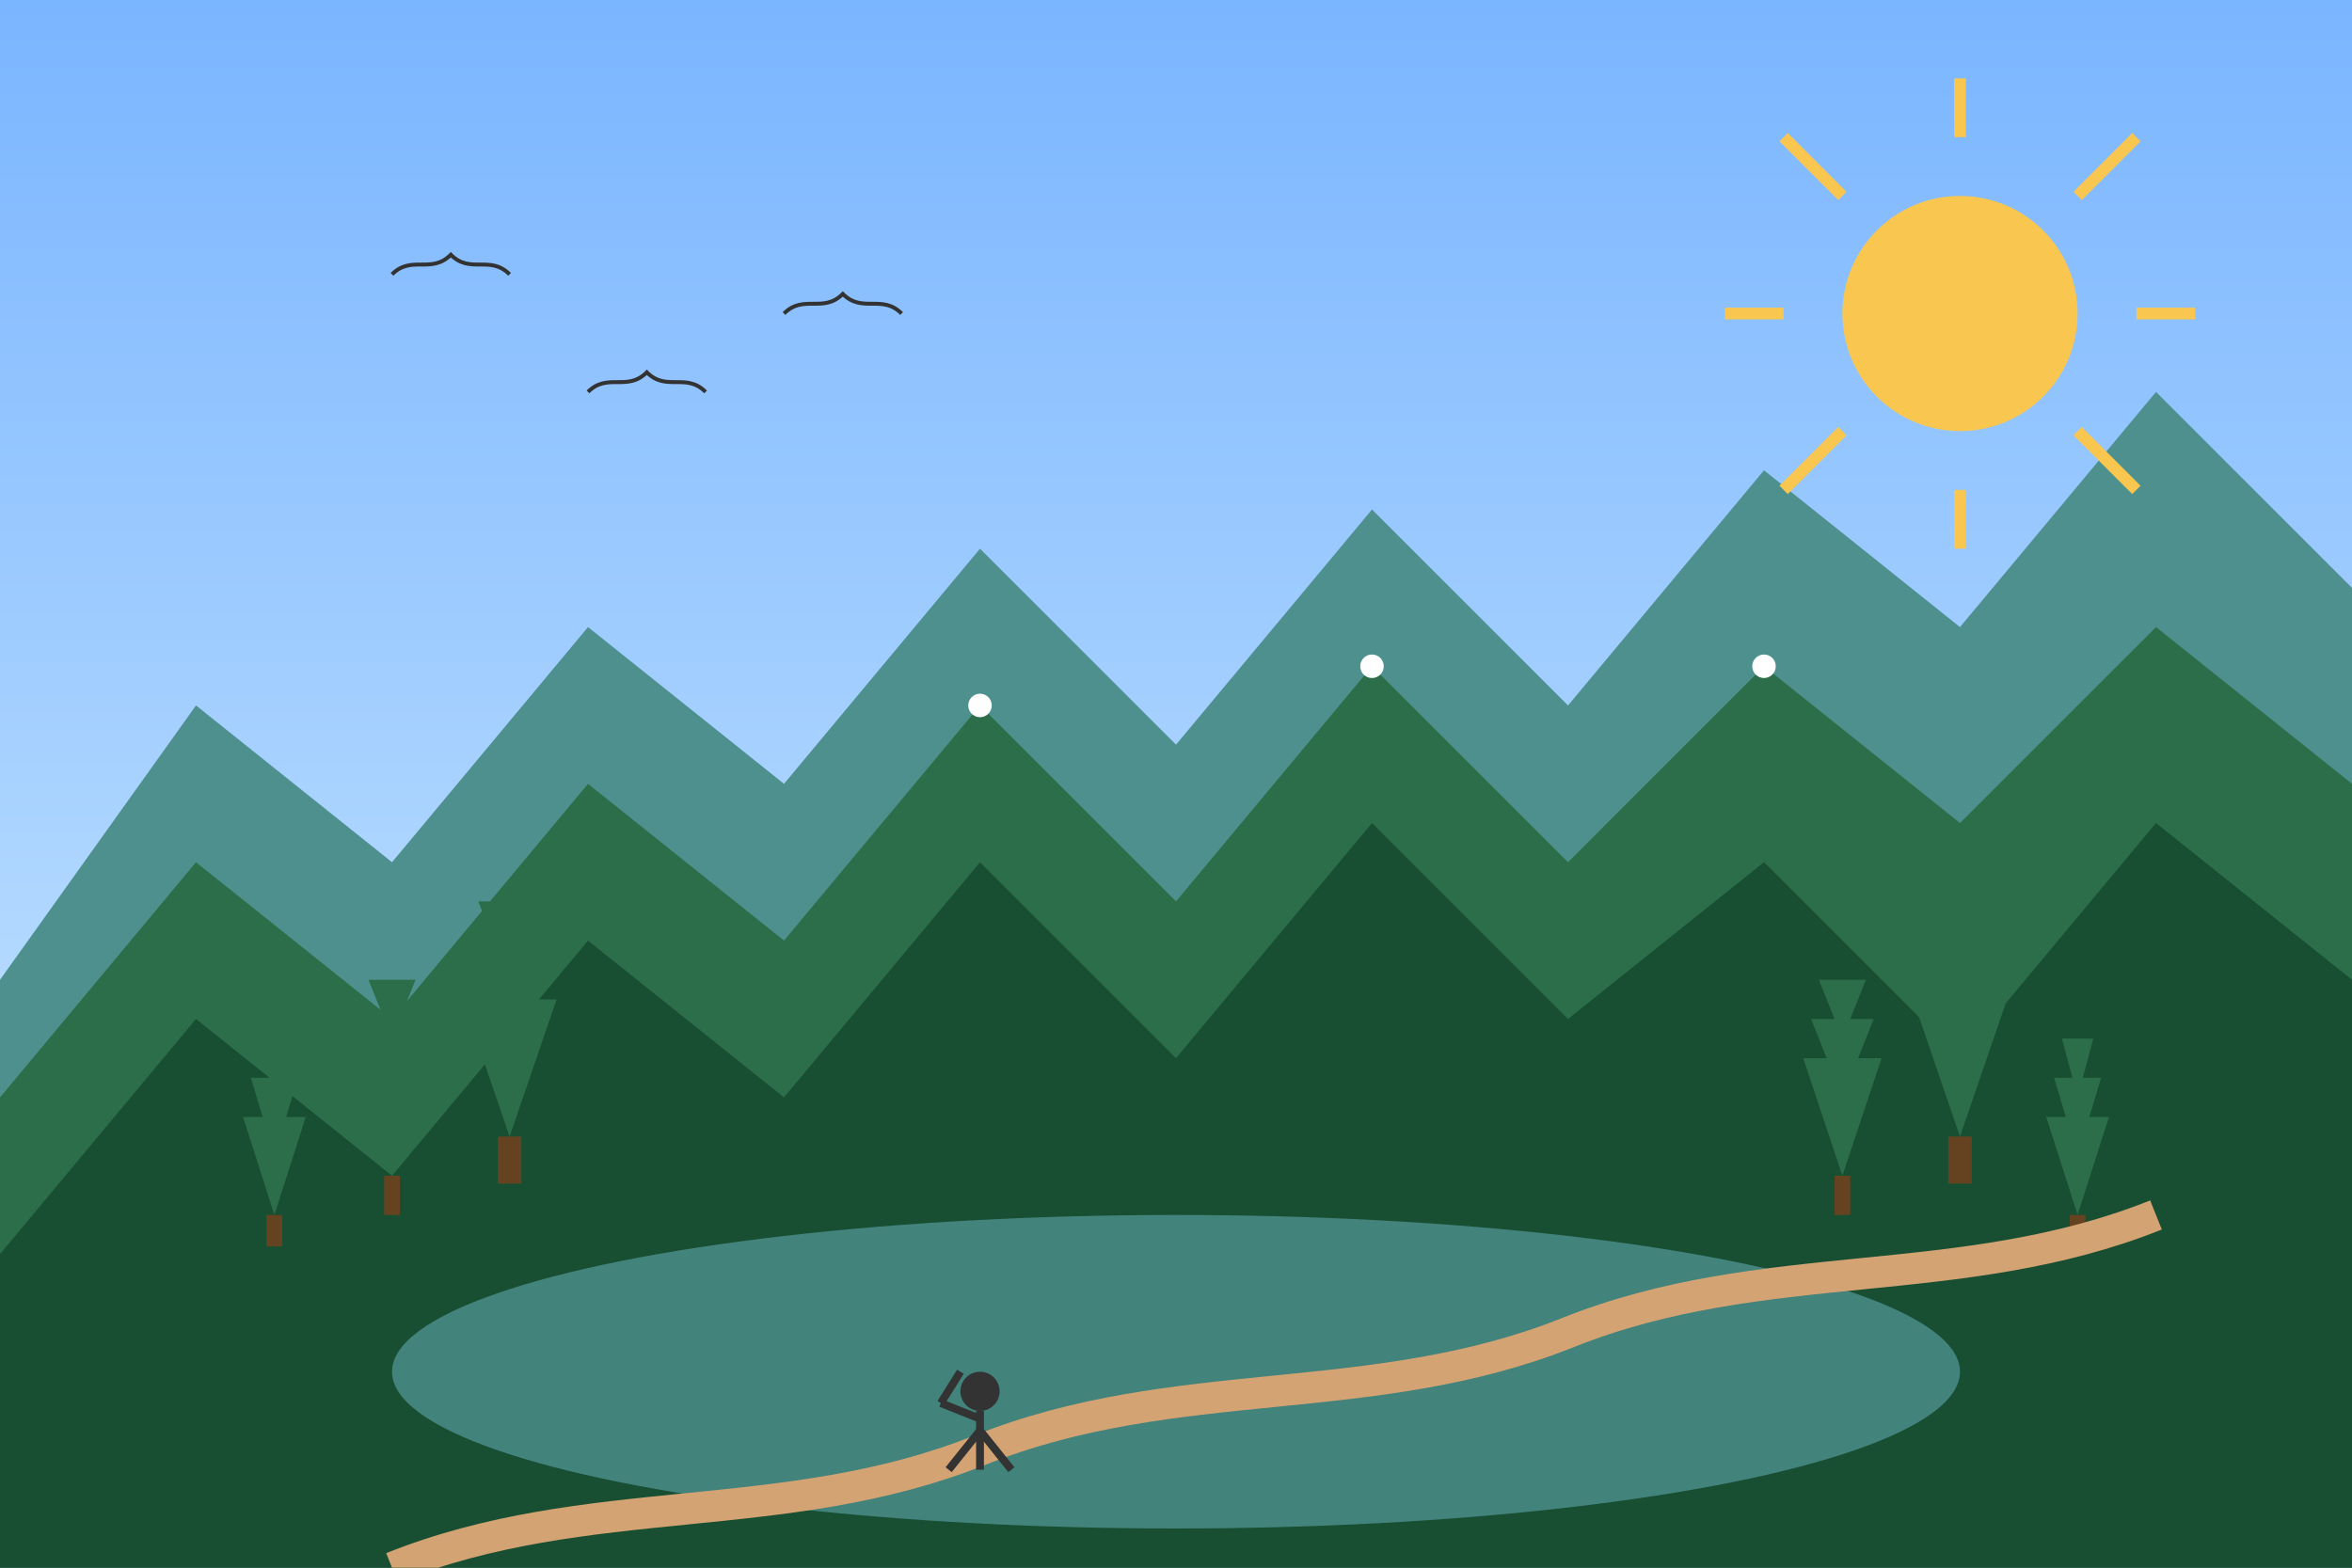
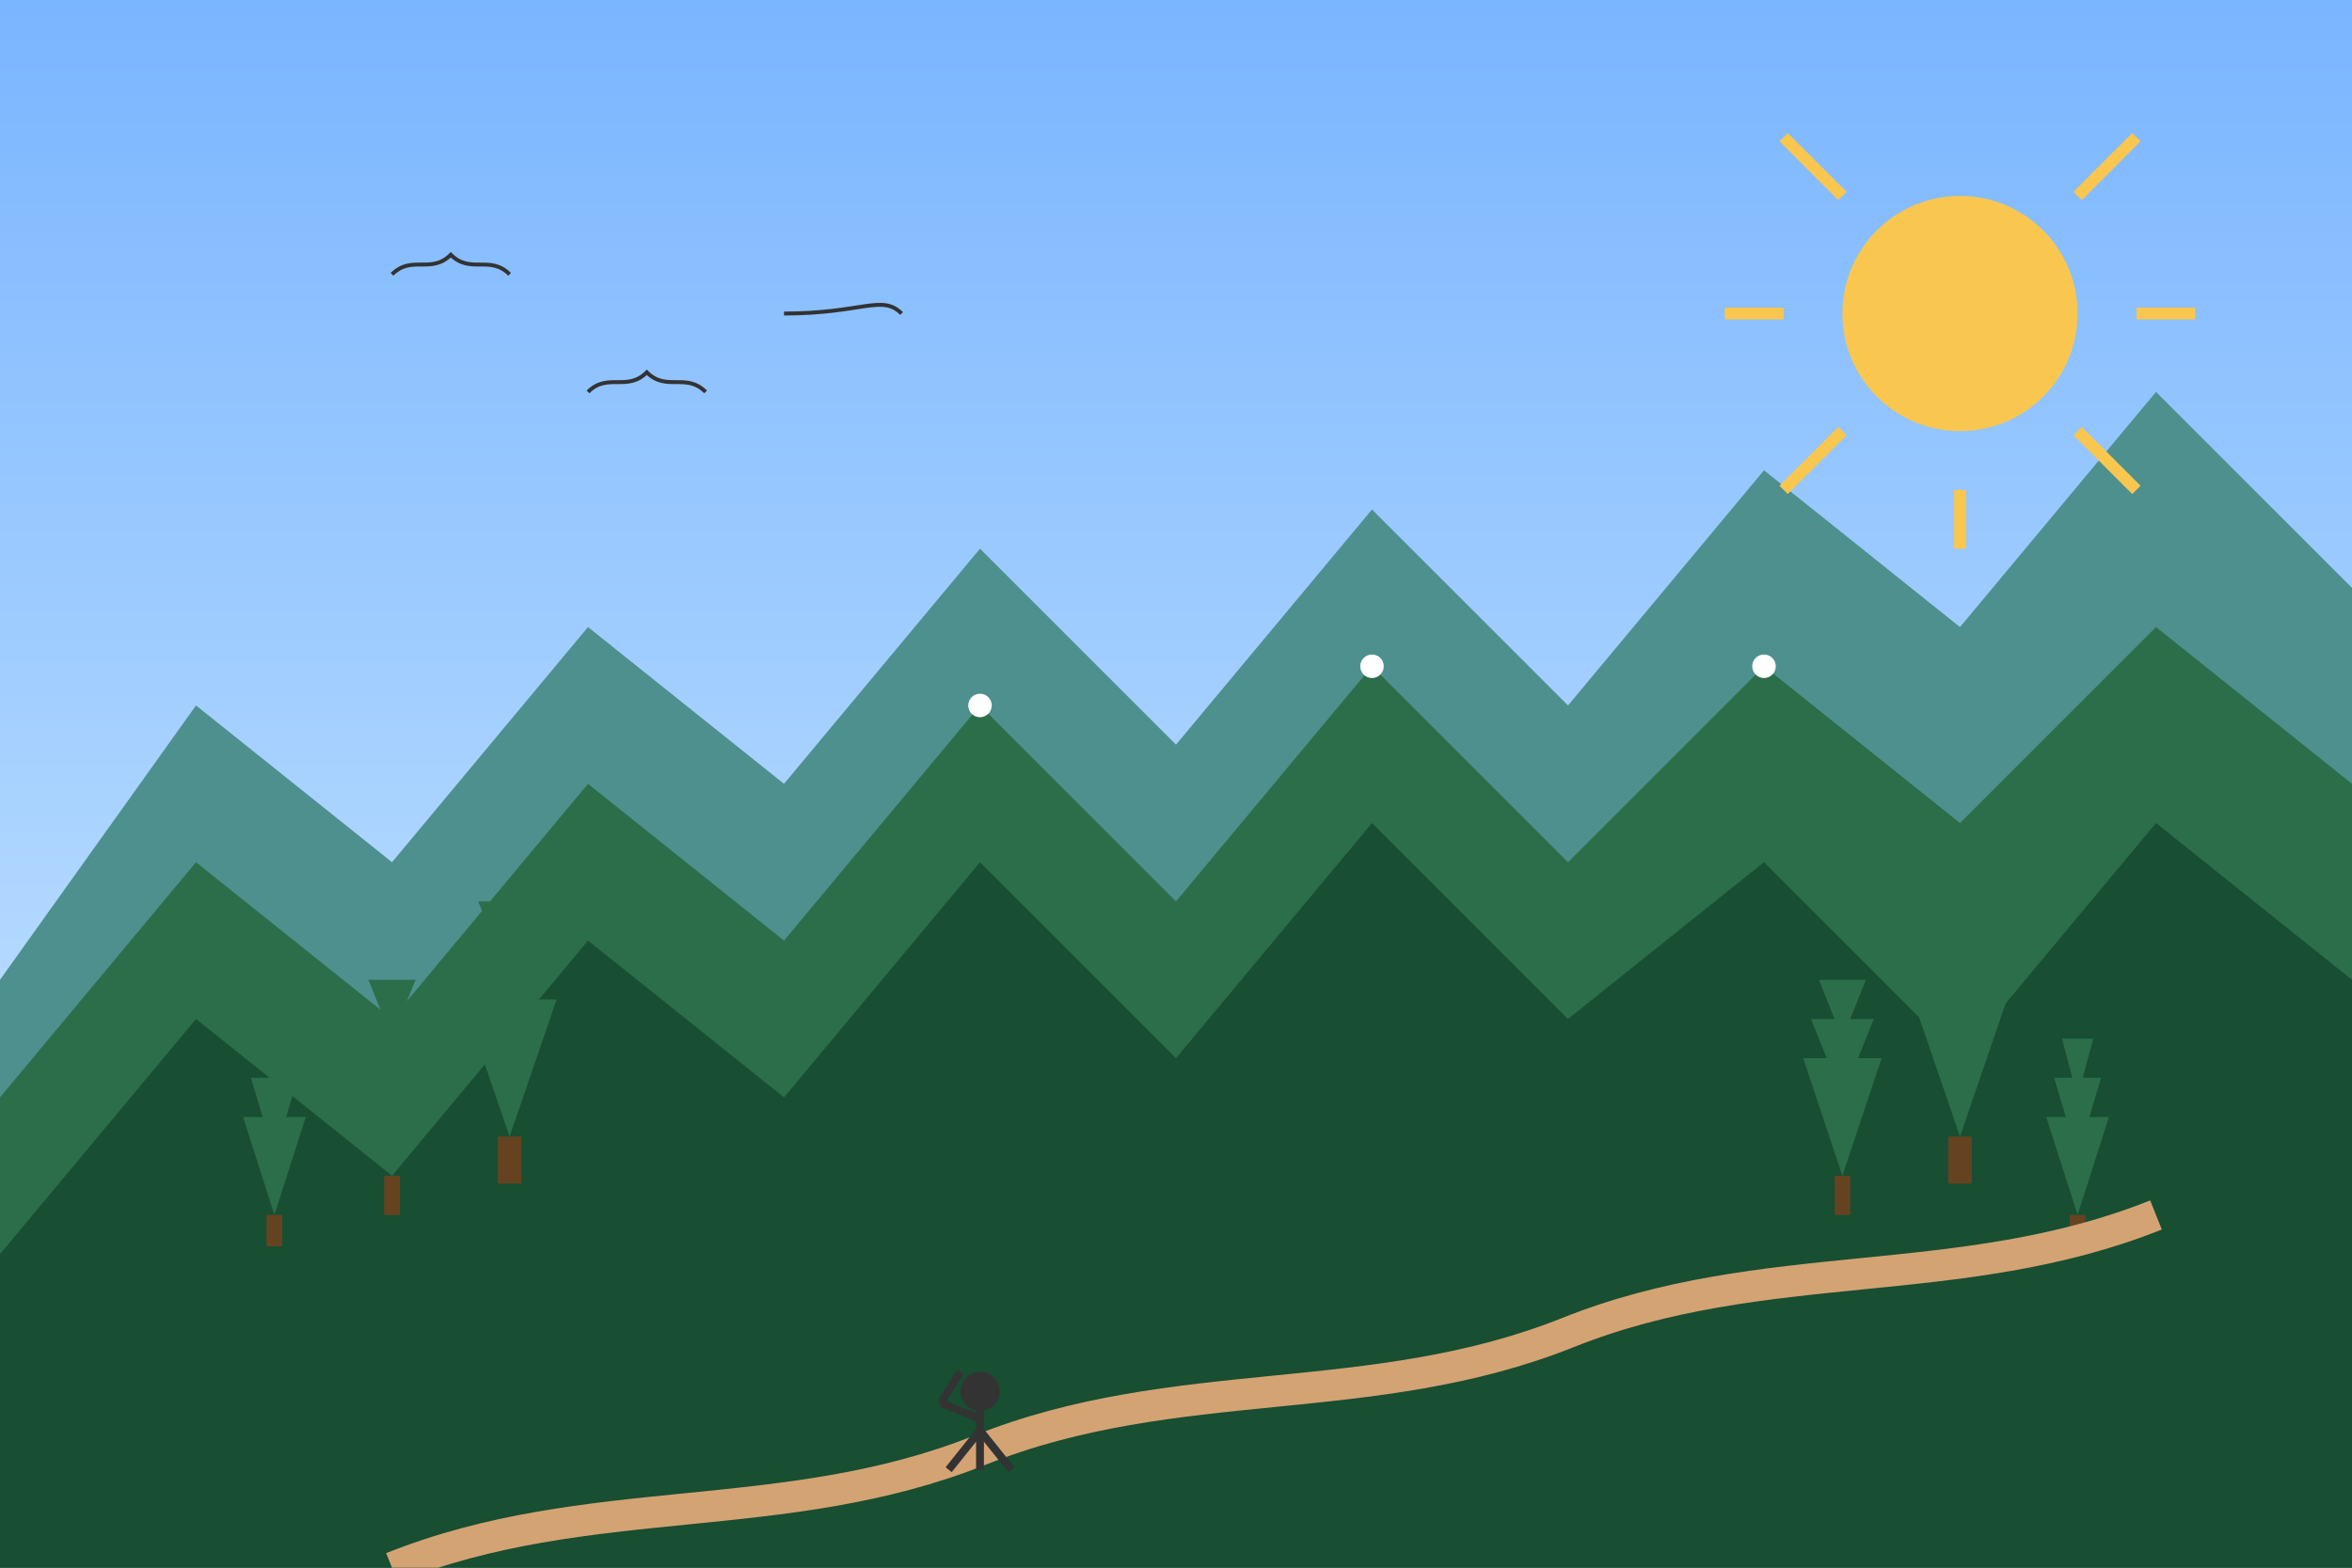
<svg xmlns="http://www.w3.org/2000/svg" width="600" height="400" viewBox="0 0 600 400">
  <rect width="600" height="400" fill="#f8f9fa" />
  <linearGradient id="skyGradient" x1="0%" y1="0%" x2="0%" y2="100%">
    <stop offset="0%" stop-color="#7AB5FF" />
    <stop offset="100%" stop-color="#B3D9FF" />
  </linearGradient>
  <rect width="600" height="250" fill="url(#skyGradient)" />
  <polygon points="0,250 50,180 100,220 150,160 200,200 250,140 300,190 350,130 400,180 450,120 500,160 550,100 600,150 600,400 0,400" fill="#4d908e" />
  <polygon points="0,280 50,220 100,260 150,200 200,240 250,180 300,230 350,170 400,220 450,170 500,210 550,160 600,200 600,400 0,400" fill="#2c6e49" />
  <polygon points="0,320 50,260 100,300 150,240 200,280 250,220 300,270 350,210 400,260 450,220 500,270 550,210 600,250 600,400 0,400" fill="#184e32" />
-   <ellipse cx="300" cy="350" rx="200" ry="40" fill="#4d908e" opacity="0.8" />
  <g transform="translate(100, 300)">
    <polygon points="0,0 -10,-30 10,-30" fill="#2c6e49" />
    <polygon points="0,-20 -8,-40 8,-40" fill="#2c6e49" />
    <polygon points="0,-35 -6,-50 6,-50" fill="#2c6e49" />
    <rect x="-2" y="0" width="4" height="10" fill="#654321" />
  </g>
  <g transform="translate(130, 290)">
    <polygon points="0,0 -12,-35 12,-35" fill="#2c6e49" />
    <polygon points="0,-25 -10,-50 10,-50" fill="#2c6e49" />
    <polygon points="0,-40 -8,-60 8,-60" fill="#2c6e49" />
    <rect x="-3" y="0" width="6" height="12" fill="#654321" />
  </g>
  <g transform="translate(70, 310)">
    <polygon points="0,0 -8,-25 8,-25" fill="#2c6e49" />
    <polygon points="0,-15 -6,-35 6,-35" fill="#2c6e49" />
    <polygon points="0,-30 -4,-45 4,-45" fill="#2c6e49" />
    <rect x="-2" y="0" width="4" height="8" fill="#654321" />
  </g>
  <g transform="translate(500, 290)">
    <polygon points="0,0 -12,-35 12,-35" fill="#2c6e49" />
    <polygon points="0,-25 -10,-50 10,-50" fill="#2c6e49" />
    <polygon points="0,-40 -8,-60 8,-60" fill="#2c6e49" />
    <rect x="-3" y="0" width="6" height="12" fill="#654321" />
  </g>
  <g transform="translate(470, 300)">
    <polygon points="0,0 -10,-30 10,-30" fill="#2c6e49" />
    <polygon points="0,-20 -8,-40 8,-40" fill="#2c6e49" />
    <polygon points="0,-35 -6,-50 6,-50" fill="#2c6e49" />
    <rect x="-2" y="0" width="4" height="10" fill="#654321" />
  </g>
  <g transform="translate(530, 310)">
    <polygon points="0,0 -8,-25 8,-25" fill="#2c6e49" />
    <polygon points="0,-15 -6,-35 6,-35" fill="#2c6e49" />
    <polygon points="0,-30 -4,-45 4,-45" fill="#2c6e49" />
    <rect x="-2" y="0" width="4" height="8" fill="#654321" />
  </g>
  <path d="M100,400 C150,380 200,390 250,370 C300,350 350,360 400,340 C450,320 500,330 550,310" stroke="#d4a373" stroke-width="8" fill="none" />
  <g transform="translate(250, 370)">
    <circle cx="0" cy="-15" r="5" fill="#333" />
    <line x1="0" y1="-10" x2="0" y2="5" stroke="#333" stroke-width="2" />
    <line x1="0" y1="-5" x2="-8" y2="5" stroke="#333" stroke-width="2" />
    <line x1="0" y1="-5" x2="8" y2="5" stroke="#333" stroke-width="2" />
    <line x1="0" y1="-8" x2="-10" y2="-12" stroke="#333" stroke-width="2" />
    <line x1="-10" y1="-12" x2="-5" y2="-20" stroke="#333" stroke-width="2" />
  </g>
  <circle cx="250" cy="180" r="3" fill="#fff" />
  <circle cx="350" cy="170" r="3" fill="#fff" />
  <circle cx="450" cy="170" r="3" fill="#fff" />
  <circle cx="500" cy="80" r="30" fill="#f9c74f" />
-   <line x1="500" y1="35" x2="500" y2="20" stroke="#f9c74f" stroke-width="3" />
  <line x1="500" y1="125" x2="500" y2="140" stroke="#f9c74f" stroke-width="3" />
  <line x1="455" y1="80" x2="440" y2="80" stroke="#f9c74f" stroke-width="3" />
  <line x1="545" y1="80" x2="560" y2="80" stroke="#f9c74f" stroke-width="3" />
  <line x1="470" y1="50" x2="455" y2="35" stroke="#f9c74f" stroke-width="3" />
  <line x1="530" y1="110" x2="545" y2="125" stroke="#f9c74f" stroke-width="3" />
  <line x1="470" y1="110" x2="455" y2="125" stroke="#f9c74f" stroke-width="3" />
  <line x1="530" y1="50" x2="545" y2="35" stroke="#f9c74f" stroke-width="3" />
  <path d="M150,100 C155,95 160,100 165,95 C170,100 175,95 180,100" fill="none" stroke="#333" stroke-width="1" />
-   <path d="M200,80 C205,75 210,80 215,75 C220,80 225,75 230,80" fill="none" stroke="#333" stroke-width="1" />
+   <path d="M200,80 C220,80 225,75 230,80" fill="none" stroke="#333" stroke-width="1" />
  <path d="M100,70 C105,65 110,70 115,65 C120,70 125,65 130,70" fill="none" stroke="#333" stroke-width="1" />
</svg>